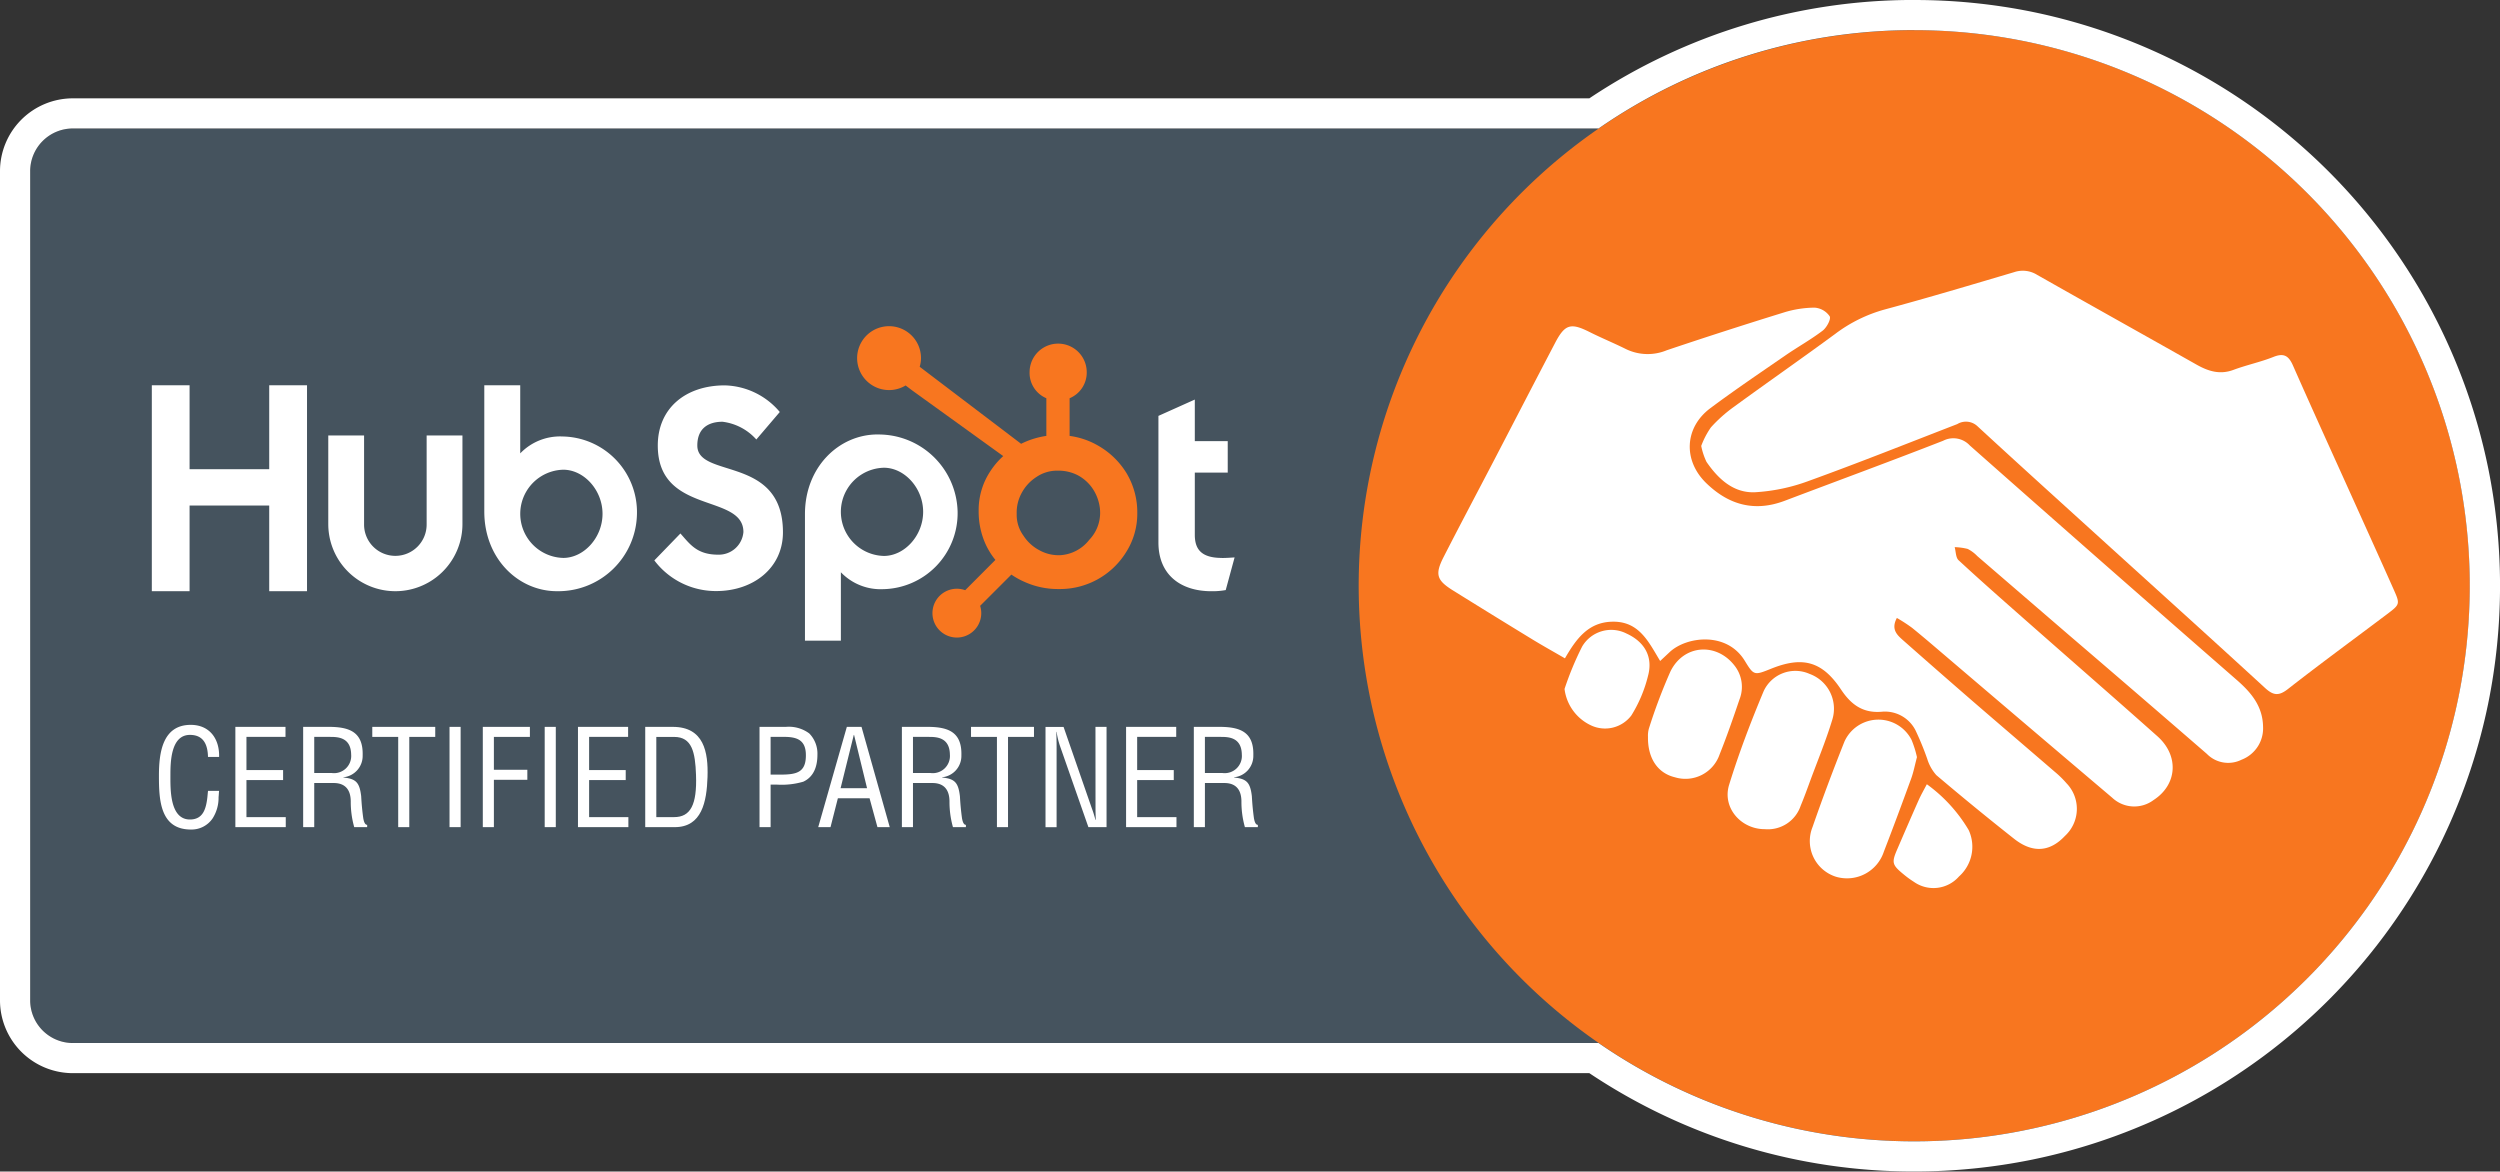
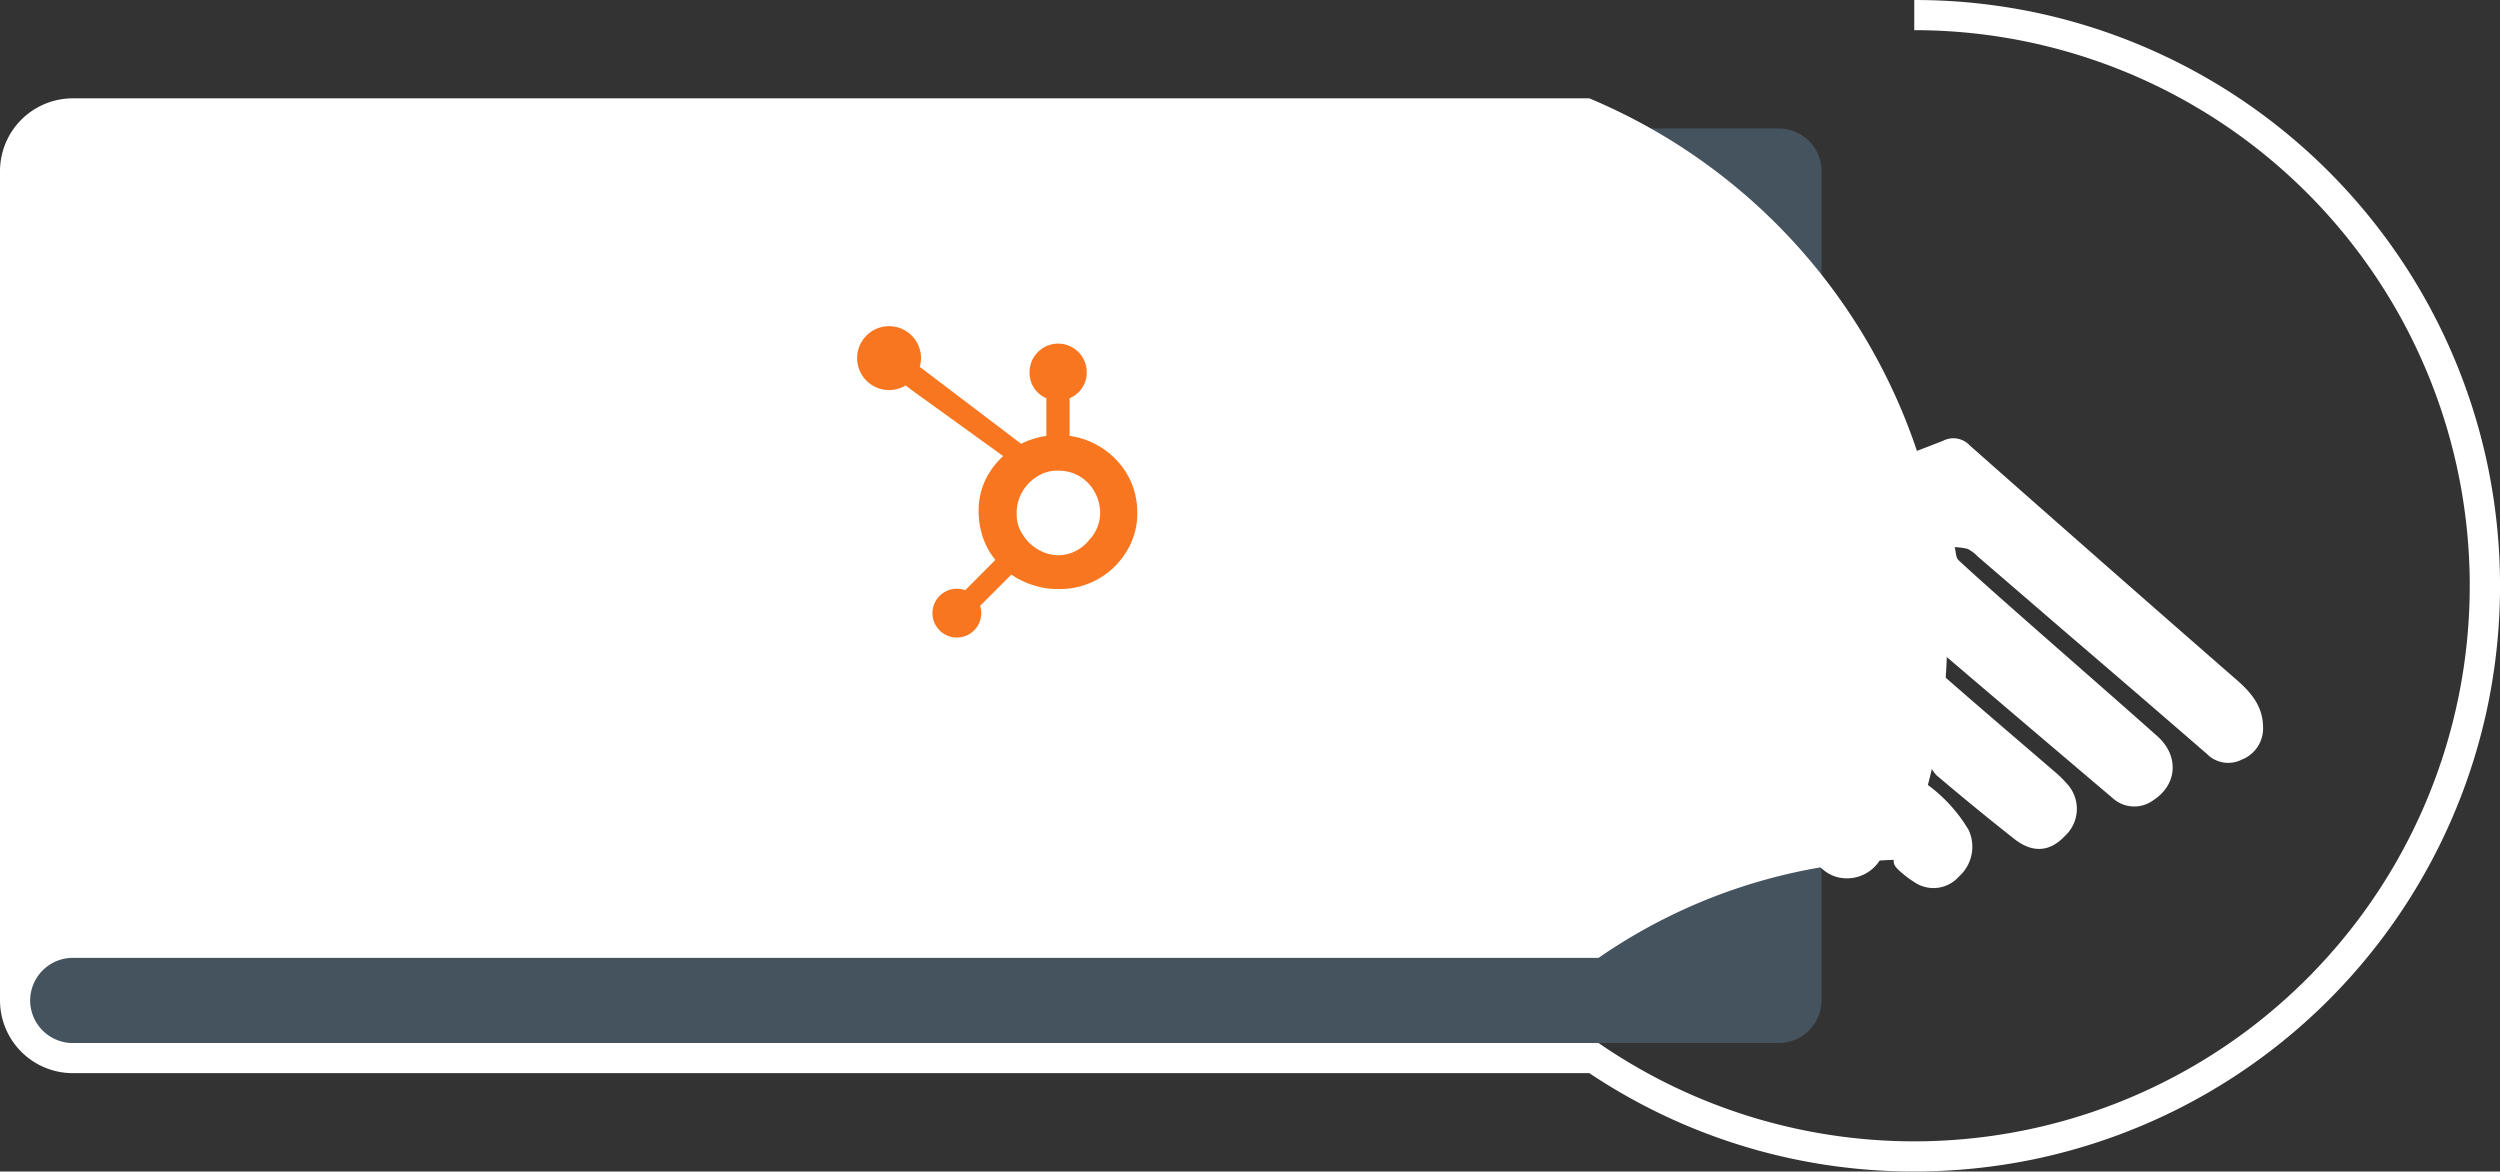
<svg xmlns="http://www.w3.org/2000/svg" width="361" height="169.165" viewBox="0 0 361 169.165">
  <rect x="0" y="0" width="361" height="169.165" fill="#333333" stroke="none" />
  <defs>
    <clipPath id="clip-path">
      <rect id="Rectangle_2388" data-name="Rectangle 2388" width="361" height="169.165" fill="none" />
    </clipPath>
  </defs>
  <g id="hubspot_partner" data-name="hubspot partner" transform="translate(150 70.29)">
    <g id="hubspot_partner-2" data-name="hubspot partner" transform="translate(-150 -70.29)" clip-path="url(#clip-path)">
      <path id="Path_10619" data-name="Path 10619" d="M320.523,421.653H74.15A6.168,6.168,0,0,1,68,415.5V295.75a6.168,6.168,0,0,1,6.15-6.15H320.523a6.168,6.168,0,0,1,6.15,6.15V415.5a6.168,6.168,0,0,1-6.15,6.15" transform="translate(-63.643 -271.047)" fill="#45535e" />
-       <path id="Path_10620" data-name="Path 10620" d="M3222.847,148.224A80.224,80.224,0,1,1,3142.624,68a80.221,80.221,0,0,1,80.224,80.224" transform="translate(-2866.204 -63.643)" fill="#f8761f" />
-       <path id="Path_10621" data-name="Path 10621" d="M276.42,4.355a80.227,80.227,0,1,1-45.583,146.257H10.507a6.168,6.168,0,0,1-6.15-6.15V24.7a6.168,6.168,0,0,1,6.15-6.15h220.33a79.871,79.871,0,0,1,45.583-14.2m0-4.356A84.209,84.209,0,0,0,229.5,14.2H10.507A10.521,10.521,0,0,0,0,24.7V144.455a10.521,10.521,0,0,0,10.507,10.507H229.5a84.209,84.209,0,0,0,46.922,14.2,85.184,85.184,0,0,0,17.042-1.717,84.567,84.567,0,0,0,65.822-65.815,85.362,85.362,0,0,0,0-34.083A84.574,84.574,0,0,0,293.461,1.709,85.182,85.182,0,0,0,276.42,0" transform="translate(0 0.001)" fill="#fff" />
+       <path id="Path_10621" data-name="Path 10621" d="M276.42,4.355a80.227,80.227,0,1,1-45.583,146.257H10.507a6.168,6.168,0,0,1-6.15-6.15a6.168,6.168,0,0,1,6.15-6.15h220.33a79.871,79.871,0,0,1,45.583-14.2m0-4.356A84.209,84.209,0,0,0,229.5,14.2H10.507A10.521,10.521,0,0,0,0,24.7V144.455a10.521,10.521,0,0,0,10.507,10.507H229.5a84.209,84.209,0,0,0,46.922,14.2,85.184,85.184,0,0,0,17.042-1.717,84.567,84.567,0,0,0,65.822-65.815,85.362,85.362,0,0,0,0-34.083A84.574,84.574,0,0,0,293.461,1.709,85.182,85.182,0,0,0,276.42,0" transform="translate(0 0.001)" fill="#fff" />
      <path id="Path_10622" data-name="Path 10622" d="M3308.237,738.115c-.865,1.614,0,2.428.852,3.184q5.036,4.446,10.11,8.847c3.934,3.4,7.887,6.778,11.827,10.174a14.347,14.347,0,0,1,1.7,1.659,5.312,5.312,0,0,1-.224,7.617c-2.21,2.358-4.709,2.479-7.335.41q-5.7-4.5-11.231-9.193a6.3,6.3,0,0,1-1.307-2.326,41.131,41.131,0,0,0-1.711-4.164,4.943,4.943,0,0,0-4.863-2.665c-2.717.231-4.427-1.019-5.875-3.2-2.71-4.081-5.535-4.843-10.071-3.024-2.46.987-2.518,1.025-3.831-1.128-2.595-4.26-8.4-3.53-10.833-1.275l-1.39,1.3c-1.659-2.748-3.018-5.7-6.785-5.676-3.556.013-5.318,2.447-6.964,5.292-1.678-.974-3.235-1.839-4.754-2.768q-5.734-3.5-11.429-7.047c-2.338-1.461-2.614-2.313-1.339-4.811,2.4-4.7,4.876-9.347,7.31-14.024,2.934-5.638,5.849-11.282,8.8-16.914,1.416-2.7,2.255-2.921,4.984-1.55,1.736.871,3.543,1.608,5.285,2.479a7.183,7.183,0,0,0,5.849.147q8.412-2.832,16.894-5.452a15.242,15.242,0,0,1,4.446-.7,2.9,2.9,0,0,1,2.185,1.249c.224.4-.436,1.634-1.019,2.076-1.717,1.307-3.626,2.364-5.407,3.594-3.626,2.5-7.278,4.965-10.808,7.6-3.767,2.813-3.947,7.573-.583,10.827,3.255,3.152,6.977,4.184,11.32,2.543,7.63-2.889,15.28-5.7,22.878-8.668a3.229,3.229,0,0,1,3.85.679q19.233,17.01,38.581,33.891c2.088,1.826,3.722,3.786,3.767,6.746A4.85,4.85,0,0,1,3358,758.59a4.31,4.31,0,0,1-5-.846q-9.905-8.585-19.861-17.112-6.65-5.728-13.294-11.455a5.164,5.164,0,0,0-1.384-1.031,8.854,8.854,0,0,0-1.877-.256c.179.641.147,1.506.564,1.89,3.177,2.941,6.432,5.8,9.687,8.668,6.336,5.587,12.717,11.135,19.027,16.753,3.158,2.813,2.864,6.983-.538,9.194a4.646,4.646,0,0,1-5.99-.32q-11.9-10.09-23.769-20.213c-1.7-1.448-3.4-2.915-5.138-4.324a23.389,23.389,0,0,0-2.2-1.429" transform="translate(-3034.329 -648.883)" fill="#fff" />
-       <path id="Path_10623" data-name="Path 10623" d="M3834.4,635.546a11.9,11.9,0,0,1,1.4-2.684,20.745,20.745,0,0,1,3.383-3.011c4.836-3.53,9.757-6.951,14.582-10.5a21.187,21.187,0,0,1,7.117-3.511c6.266-1.691,12.487-3.549,18.708-5.394a3.9,3.9,0,0,1,3.287.372c7.663,4.344,15.356,8.636,23.025,12.967,1.7.961,3.376,1.506,5.343.775s3.889-1.121,5.76-1.864c1.486-.6,2.2-.218,2.831,1.2,2.826,6.407,5.734,12.775,8.611,19.156,1.986,4.408,3.985,8.809,5.952,13.23.929,2.089.91,2.14-.961,3.549-4.786,3.607-9.623,7.143-14.344,10.834-1.333,1.038-2.121.884-3.287-.186-7.336-6.74-14.735-13.415-22.116-20.11-6.464-5.875-12.954-11.724-19.374-17.65a2.419,2.419,0,0,0-2.941-.333c-7.137,2.761-14.242,5.6-21.43,8.2a26.719,26.719,0,0,1-7.752,1.64c-3.126.147-5.336-1.916-7.034-4.389a9.685,9.685,0,0,1-.756-2.287" transform="translate(-3588.745 -571.147)" fill="#fff" />
      <path id="Path_10624" data-name="Path 10624" d="M4095.1,1627.388c-.32,1.211-.506,2.21-.852,3.152-1.281,3.517-2.582,7.028-3.934,10.52a5.6,5.6,0,0,1-6.919,3.626,5.4,5.4,0,0,1-3.383-7.169c1.435-4.145,2.985-8.258,4.606-12.339a5.379,5.379,0,0,1,9.693-.256,14.674,14.674,0,0,1,.775,2.467" transform="translate(-3818.284 -1518.085)" fill="#fff" />
      <path id="Path_10625" data-name="Path 10625" d="M3899.247,1535.56c-3.421-.026-6.112-3.12-5.1-6.407,1.416-4.594,3.139-9.11,5-13.55a5.042,5.042,0,0,1,6.612-2.467,5.35,5.35,0,0,1,3.261,6.695c-.884,2.909-2.088,5.823-3.158,8.726-.448,1.217-.884,2.435-1.384,3.626a4.993,4.993,0,0,1-5.234,3.37" transform="translate(-3644.462 -1415.827)" fill="#fff" />
      <path id="Path_10626" data-name="Path 10626" d="M3714.381,1476.579a3.868,3.868,0,0,1,.128-1.173,78.608,78.608,0,0,1,3.12-8.271c1.916-3.889,6.625-4.209,9.245-.846a4.954,4.954,0,0,1,.718,4.907c-.9,2.659-1.819,5.311-2.864,7.918a5.215,5.215,0,0,1-6.464,3.306c-2.447-.589-3.934-2.7-3.882-5.843" transform="translate(-3476.414 -1370.184)" fill="#fff" />
      <path id="Path_10627" data-name="Path 10627" d="M3526.4,1428.551a44.307,44.307,0,0,1,2.537-6.112,4.87,4.87,0,0,1,6.426-1.871c2.614,1.2,3.844,3.376,3.081,6.131a19.685,19.685,0,0,1-2.4,5.689,4.762,4.762,0,0,1-5.862,1.416,6.715,6.715,0,0,1-3.787-5.253" transform="translate(-3300.477 -1329.076)" fill="#fff" />
      <path id="Path_10628" data-name="Path 10628" d="M4272.808,1767.5a21.988,21.988,0,0,1,6.048,6.618,5.752,5.752,0,0,1-1.4,6.714,4.9,4.9,0,0,1-6.5.775,13.834,13.834,0,0,1-1.4-1.012c-1.8-1.467-1.864-1.743-.954-3.831,1-2.319,2-4.638,3.03-6.951.314-.711.7-1.384,1.192-2.313" transform="translate(-3994.582 -1654.263)" fill="#fff" />
      <path id="Path_10629" data-name="Path 10629" d="M342.2,868.4h5.452v12.115h11.5V868.4h5.458v29.733h-5.458V885.768h-11.5v12.365H342.2Zm39.683,20.046a4.517,4.517,0,1,1-9.033,0v-12.8h-5.17v12.8a9.687,9.687,0,0,0,19.374,0v-12.8h-5.17v12.8m19.6-12.653a7.952,7.952,0,0,0-6.086,2.441V868.4h-5.189v18.233c0,6.823,4.933,11.5,10.481,11.5a11.357,11.357,0,0,0,11.564-11.167,10.927,10.927,0,0,0-10.77-11.173m.128,17.535a6.37,6.37,0,0,1,0-12.736c2.979,0,5.67,2.934,5.67,6.368s-2.691,6.368-5.67,6.368M420.969,877.1c0-2.608,1.736-3.434,3.639-3.434a7.8,7.8,0,0,1,4.882,2.563l3.389-3.972a10.712,10.712,0,0,0-7.938-3.844c-5.625,0-9.68,3.267-9.68,8.687,0,10.052,12.365,6.861,12.365,12.493a3.561,3.561,0,0,1-3.639,3.267c-3.062,0-4.055-1.486-5.458-3.062l-3.767,3.889a11.132,11.132,0,0,0,8.937,4.427c5.337,0,9.636-3.312,9.636-8.482,0-11.167-12.365-7.694-12.365-12.531m26.024-1.6c-5.542,0-10.481,4.67-10.481,11.5v18.278H441.7V895.4a7.944,7.944,0,0,0,6.086,2.441,10.97,10.97,0,0,0,10.77-11.167,11.412,11.412,0,0,0-11.57-11.167m.923,17.535a6.37,6.37,0,0,1,0-12.736c2.979,0,5.67,2.934,5.67,6.368s-2.691,6.368-5.67,6.368m48.825.288c-3.062,0-3.927-1.32-3.927-3.351v-8.969h4.754v-4.549h-4.754v-6l-5.253,2.358v18.285c0,4.677,3.222,7.034,7.649,7.034a10.649,10.649,0,0,0,2.069-.167l1.281-4.715c-.577.038-1.243.083-1.819.083" transform="translate(-320.277 -812.765)" fill="#fff" />
      <path id="Path_10630" data-name="Path 10630" d="M1970.911,756.611a11.427,11.427,0,0,0-4.139-4.113,11.122,11.122,0,0,0-4.19-1.448v-5.439a4.014,4.014,0,0,0,2.473-3.761,4.126,4.126,0,1,0-8.252,0,3.972,3.972,0,0,0,2.422,3.761v5.439a11.959,11.959,0,0,0-3.645,1.14l-14.646-11.122a4.5,4.5,0,0,0,.192-1.211,4.613,4.613,0,1,0-2.223,3.908l.955.724,13.14,9.475a11.018,11.018,0,0,0-1.858,2.178,10.147,10.147,0,0,0-1.691,5.478v.416a11.478,11.478,0,0,0,.718,3.959,10.387,10.387,0,0,0,1.7,2.96l-4.363,4.376a3.524,3.524,0,1,0,2.159,2.255l4.51-4.51a11.589,11.589,0,0,0,2.005,1.1,11.71,11.71,0,0,0,4.689.987h.314a11.224,11.224,0,0,0,9.546-5.3,10.344,10.344,0,0,0,1.627-5.58v-.1a10.96,10.96,0,0,0-1.441-5.561m-5.51,9.456a5.744,5.744,0,0,1-4.222,2.2h-.263a5.716,5.716,0,0,1-2.665-.7,6.17,6.17,0,0,1-2.339-2.127,5.119,5.119,0,0,1-.974-2.9v-.314a5.905,5.905,0,0,1,.686-2.883,6.245,6.245,0,0,1,2.172-2.377,5.323,5.323,0,0,1,3.011-.91h.1a6.106,6.106,0,0,1,2.832.653,6,6,0,0,1,2.223,2.025,6.439,6.439,0,0,1,1,2.844c.019.211.026.429.026.641a5.628,5.628,0,0,1-1.6,3.857Z" transform="translate(-1808.131 -688.105)" fill="#f8761f" />
      <path id="Path_10631" data-name="Path 10631" d="M365.286,1638.432c-.038-1.717-.6-3.184-2.607-3.184-2.78,0-2.819,3.959-2.819,5.868s-.115,6.349,2.819,6.349c1.909,0,2.319-1.563,2.511-3.146.038-.327.058-.653.1-.987h1.6c-.038.288-.038.6-.077.891a5.513,5.513,0,0,1-.852,3.069,3.67,3.67,0,0,1-3.146,1.621c-4.459,0-4.613-4.305-4.613-7.759,0-3.261.481-7.355,4.594-7.355,2.742,0,4.171,2.044,4.094,4.632Z" transform="translate(-335.252 -1529.129)" fill="#fff" />
      <path id="Path_10632" data-name="Path 10632" d="M530.5,1652.779V1638.3h7.24v1.448H532.1v4.786h5.292v1.448H532.1v5.35h5.676v1.448Z" transform="translate(-496.513 -1533.34)" fill="#fff" />
      <path id="Path_10633" data-name="Path 10633" d="M684.9,1652.779h-1.6V1638.3h3.729c3.03,0,4.959.794,4.863,4.132a3.1,3.1,0,0,1-2.781,3.146v.038c1.871.173,2.338.775,2.569,2.7.058,1.083.154,2.14.307,3.222.058.269.173.91.557.91v.327h-1.871a13.337,13.337,0,0,1-.5-3.684c0-1.448-.577-2.684-2.473-2.684h-2.8Zm0-7.816h2.531a2.481,2.481,0,0,0,2.8-2.665c-.038-2.531-1.986-2.55-3.069-2.55H684.9Z" transform="translate(-639.524 -1533.34)" fill="#fff" />
      <path id="Path_10634" data-name="Path 10634" d="M839.1,1638.3h9.091v1.448h-3.748v13.031h-1.6v-13.031H839.1Z" transform="translate(-785.342 -1533.34)" fill="#fff" />
      <rect id="Rectangle_2386" data-name="Rectangle 2386" width="1.602" height="14.478" transform="translate(64.912 104.96)" fill="#fff" />
      <path id="Path_10635" data-name="Path 10635" d="M1088.2,1652.779V1638.3h6.8v1.448h-5.2v4.747h4.831v1.448H1089.8v6.836Z" transform="translate(-1018.483 -1533.34)" fill="#fff" />
      <rect id="Rectangle_2387" data-name="Rectangle 2387" width="1.602" height="14.478" transform="translate(78.654 104.96)" fill="#fff" />
      <path id="Path_10636" data-name="Path 10636" d="M1302.7,1652.779V1638.3h7.24v1.448h-5.631v4.786h5.285v1.448h-5.285v5.35h5.67v1.448Z" transform="translate(-1219.241 -1533.34)" fill="#fff" />
      <path id="Path_10637" data-name="Path 10637" d="M1454.3,1652.779V1638.3h3.979c4.517,0,5.132,3.665,5.016,7.24s-.814,7.24-4.728,7.24Zm1.6-1.448h2.569c2.358,0,3.319-1.756,3.165-6.08-.115-3.3-.577-5.5-3.165-5.5H1455.9Z" transform="translate(-1361.129 -1533.34)" fill="#fff" />
      <path id="Path_10638" data-name="Path 10638" d="M1711.9,1652.779V1638.3h3.806a4.939,4.939,0,0,1,3.376.948,4.158,4.158,0,0,1,1.179,3.088c0,1.6-.481,3.165-2.044,3.882a11.084,11.084,0,0,1-3.748.423h-.968v6.137Zm1.6-7.585h1.563c2.2-.019,3.549-.327,3.53-2.819,0-2.338-1.486-2.665-3.434-2.627H1713.5Z" transform="translate(-1602.225 -1533.34)" fill="#fff" />
      <path id="Path_10639" data-name="Path 10639" d="M1848.332,1638.3h2.121l4.075,14.479h-1.775l-1.14-4.171h-4.574l-1.063,4.171H1844.2Zm1.044,1.16h-.039l-1.909,7.7h3.825Z" transform="translate(-1726.049 -1533.34)" fill="#fff" />
      <path id="Path_10640" data-name="Path 10640" d="M2034.4,1652.779h-1.6V1638.3h3.729c3.031,0,4.959.794,4.863,4.132a3.1,3.1,0,0,1-2.781,3.146v.038c1.871.173,2.338.775,2.569,2.7.058,1.083.154,2.14.307,3.222.058.269.173.91.557.91v.327h-1.871a13.337,13.337,0,0,1-.5-3.684c0-1.448-.576-2.684-2.473-2.684h-2.8Zm0-7.816h2.531a2.48,2.48,0,0,0,2.8-2.665c-.038-2.531-1.986-2.55-3.069-2.55H2034.4Z" transform="translate(-1902.567 -1533.34)" fill="#fff" />
      <path id="Path_10641" data-name="Path 10641" d="M2188.6,1638.3h9.091v1.448h-3.748v13.031h-1.6v-13.031H2188.6Z" transform="translate(-2048.385 -1533.34)" fill="#fff" />
      <path id="Path_10642" data-name="Path 10642" d="M2363.62,1638.3h1.6v14.479H2362.6l-4.055-11.583a11.613,11.613,0,0,1-.538-2.178h-.039c.02.737.039,1.486.039,2.223v11.545h-1.6v-14.479h2.608l4.113,11.852c.173.442.307.91.5,1.583h.039c-.019-.519-.039-1.083-.039-1.621Z" transform="translate(-2205.435 -1533.34)" fill="#fff" />
      <path id="Path_10643" data-name="Path 10643" d="M2538.1,1652.779V1638.3h7.239v1.448H2539.7v4.786h5.285v1.448H2539.7v5.35h5.676v1.448Z" transform="translate(-2375.494 -1533.34)" fill="#fff" />
      <path id="Path_10644" data-name="Path 10644" d="M2692.4,1652.779h-1.6V1638.3h3.729c3.03,0,4.959.794,4.863,4.132a3.1,3.1,0,0,1-2.781,3.146v.038c1.871.173,2.339.775,2.569,2.7.058,1.083.154,2.14.308,3.222.058.269.173.91.557.91v.327h-1.871a13.346,13.346,0,0,1-.5-3.684c0-1.448-.576-2.684-2.473-2.684h-2.8Zm0-7.816h2.531a2.48,2.48,0,0,0,2.8-2.665c-.038-2.531-1.986-2.55-3.069-2.55H2692.4Z" transform="translate(-2518.411 -1533.34)" fill="#fff" />
    </g>
  </g>
</svg>